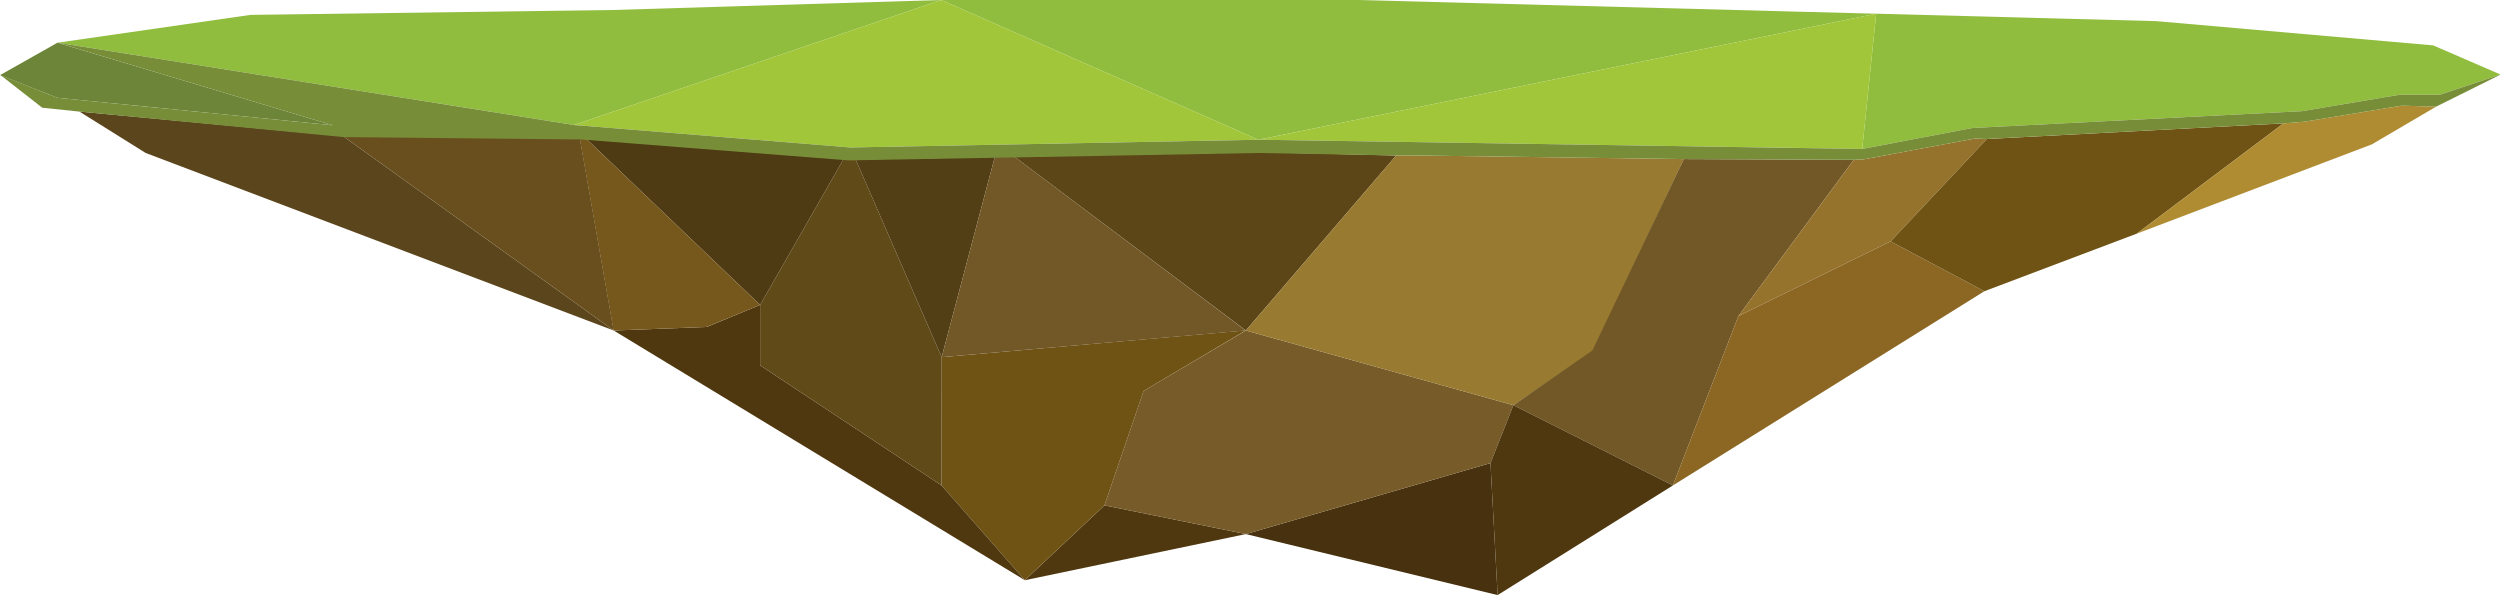
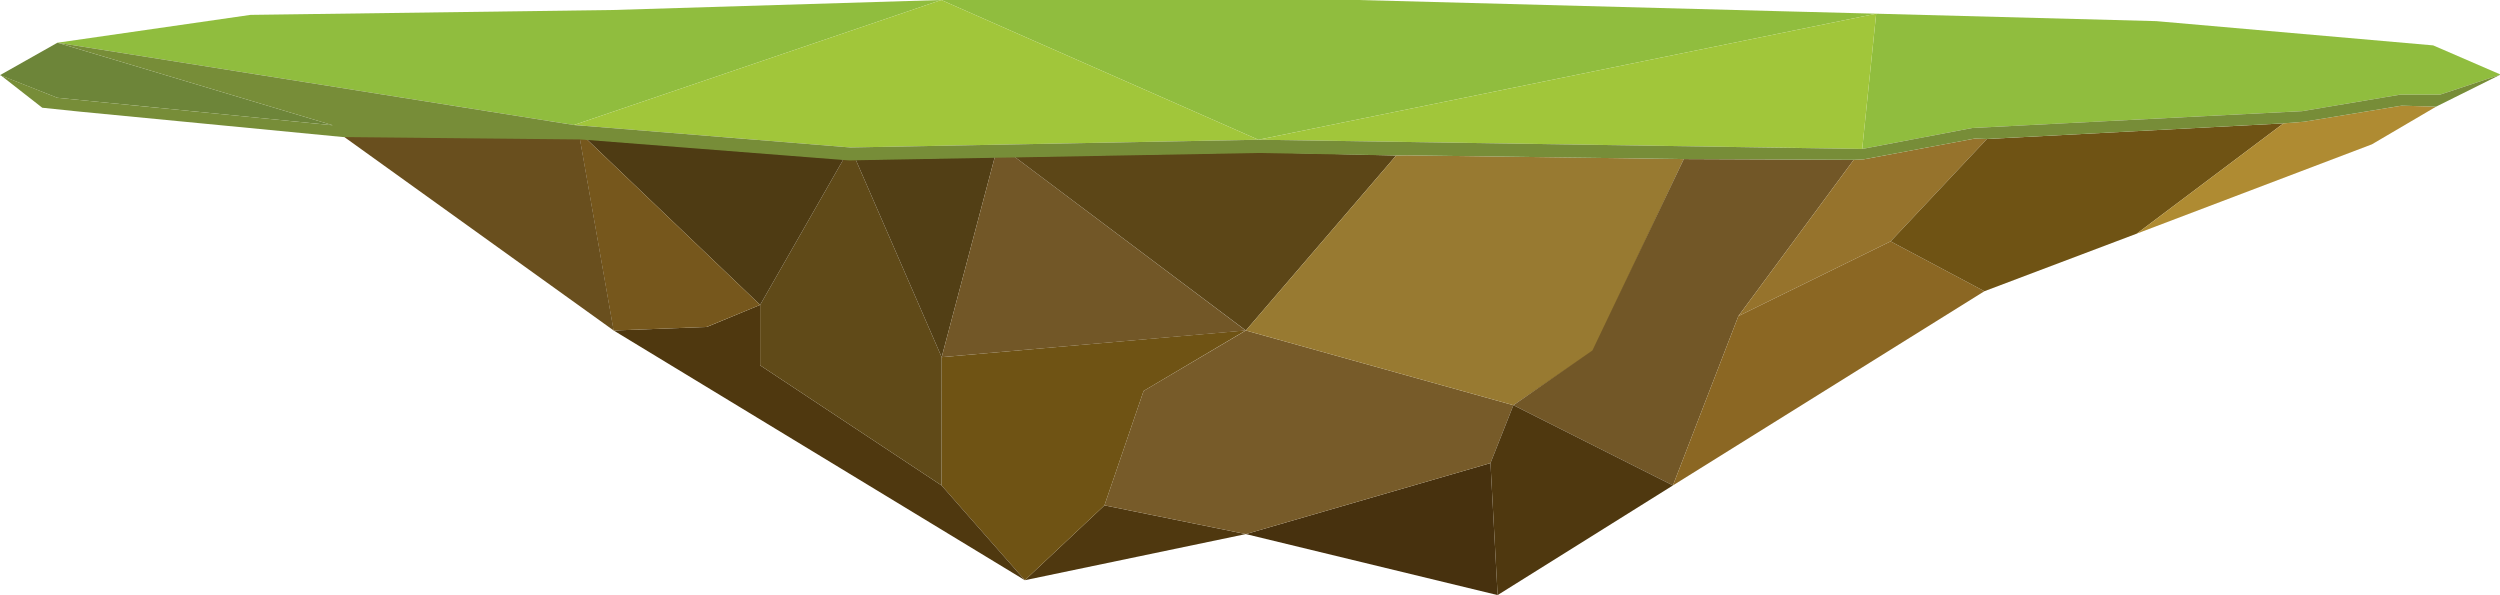
<svg xmlns="http://www.w3.org/2000/svg" version="1.1" x="0px" y="0px" viewBox="0 0 1680 400" style="enable-background:new 0 0 1680 400;" xml:space="preserve">
  <style type="text/css">
	.st0{fill:none;}
	.st1{fill:#5B451C;}
	.st2{fill:#47310E;}
	.st3{fill:#3C2215;}
	.st4{fill:#4F380F;}
	.st5{fill:#775B29;}
	.st6{fill:#6F5314;}
	.st7{fill:#604A18;}
	.st8{fill:#523F15;}
	.st9{fill:#725727;}
	.st10{fill:#5C4617;}
	.st11{fill:#987A31;}
	.st12{fill:#311E12;}
	.st13{fill:#96732C;}
	.st14{fill:#8B6723;}
	.st15{fill:#AF8B32;}
	.st16{fill:#4E3B13;}
	.st17{fill:#76571C;}
	.st18{fill:#694F1E;}
	.st19{fill:#90BD3E;}
	.st20{fill:#A1C63A;}
	.st21{fill:#6D8539;}
	.st22{fill:#778D38;}
	.st23{display:none;fill:#77903B;}
</style>
  <g id="Layer_1">
    <polygon class="st0" points="571.3,98.8 571.4,98.8 385.7,84  " />
    <polygon class="st0" points="1001.6,311.2 837.2,358.9 742.2,339.6 742.2,339.6 837.2,358.9 1001.6,311.2  " />
    <polygon class="st0" points="837.2,222 837.2,222 938.2,104.5 938.2,104.5  " />
-     <polygon class="st1" points="230.7,91.6 53.4,75 97.9,102.8 412.4,222.1  " />
    <line class="st1" x1="412.5" y1="222" x2="389.7" y2="93.1" />
    <polygon class="st2" points="837.2,358.9 1006.4,399.9 1001.6,311.2  " />
    <polygon class="st3" points="1006.4,399.9 1006.4,399.9 1006.4,399.9  " />
    <polygon class="st4" points="688.7,389.9 837.2,358.9 742.2,339.6  " />
    <polygon class="st5" points="837.2,222.1 1017,272.3 1001.6,311.2 837.2,358.9 742.2,339.6 768.5,262.7  " />
    <polygon class="st6" points="768.5,262.7 837.2,222 632.8,240 632.7,326.2 688.7,389.9 742.2,339.6  " />
    <polygon class="st4" points="632.7,326.2 510.8,245.5 510.8,204.9 475,219.7 412.4,222.1 688.7,389.9  " />
    <polygon class="st7" points="632.8,240 632.8,240 575,107.2 571.1,107.3 566.8,107 510.8,204.9 510.8,245.5 632.7,326.2 632.8,240     " />
    <polygon class="st8" points="668.5,105.5 575,107.2 632.8,240  " />
    <polygon class="st9" points="668.5,105.5 632.8,240 837.1,222.1 681.7,105.3  " />
    <polygon class="st9" points="632.8,240 632.8,240 632.8,240  " />
    <polygon class="st10" points="681.7,105.3 837.2,222.1 938.2,104.5 845.6,102.3  " />
    <polygon class="st11" points="1070.7,235.8 1131.5,106.9 945.5,104.4 938.2,104.5 837.2,222.1 1017,272.3  " />
    <polygon class="st9" points="1168.2,212.4 1245.7,107.4 1131.5,106.9 1070.1,235.5 1017,272.3 1124.2,326.2  " />
    <polygon class="st4" points="1001.6,311.2 1001.6,311.2 1001.6,311.2 1006.4,399.9 1124.2,326.2 1017,272.3  " />
    <polygon class="st12" points="1006.4,399.9 1006.4,399.9 1006.4,399.9  " />
    <polygon class="st12" points="1001.6,311.2 1006.4,399.9 1006.4,399.9 1006.4,399.9 1001.6,311.2  " />
    <polygon class="st13" points="1327.1,93.1 1252.3,107.1 1245.7,107.4 1168.2,212.4 1270.5,162.2 1335.2,93.4  " />
    <polygon class="st14" points="1270.5,162.2 1168.2,212.4 1124.2,326.2 1333.5,195.7  " />
    <polyline class="st6" points="1333.5,195.7 1435.9,157 1534.5,82.9 1335.2,93.4 1270.5,162.2  " />
    <polygon class="st15" points="1548.3,81.8 1534.5,82.9 1435.9,157 1593.9,97 1637,71.7 1613.9,71  " />
    <polygon class="st16" points="394.2,93.5 510.8,204.9 566.8,107  " />
    <polygon class="st17" points="389.6,93.1 412.3,222.1 474.9,219.7 510.8,204.9 394.2,93.5  " />
    <polygon class="st18" points="230.7,91.6 412.4,222.1 389.7,93.1  " />
    <polygon class="st19" points="1325.4,86 1547,74.7 1612.9,63.6 1639.7,63.6 1680.4,50.1 1680.4,50.1 1680.4,50.1 1680.4,50.1    1635.1,30.5 1449,14.2 1260.8,9.2 1251.4,100.1  " />
    <polygon class="st19" points="632.5,0 412.4,6.7 168.3,10 38.6,28.7 385.7,84  " />
    <polygon class="st19" points="1260.8,9.2 1195.1,7.5 912.5,0 632.5,0 845.6,93.9  " />
    <polygon class="st19" points="1680.4,50.1 1680.4,50.1 1680.4,50.1  " />
    <polygon class="st20" points="571.4,99.1 845.6,93.9 632.5,0 385.7,84  " />
    <polygon class="st20" points="670.8,97 670.8,97 670.8,97  " />
    <polygon class="st20" points="1251.4,100.1 1260.8,9.2 845.6,93.9  " />
    <polygon class="st21" points="38.6,28.7 0,50.5 38.5,65.7 223.7,84.2  " />
    <polygon class="st22" points="1680.4,50.1 1639.7,63.6 1612.9,63.6 1547,74.7 1325.4,86 1251.4,100.1 845.6,93.9 571.4,99.1    385.7,84 38.6,28.7 223.7,84.2 38.5,65.7 0.5,50.6 28.4,72.4 53.4,75 230.6,92.1 389.6,93.7 389.6,93.7 394.1,94 566.7,107.5    571,107.8 574.9,107.7 668.4,106 681.7,105.8 845.5,102.8 938.2,104.5 945.5,104.4 1131.5,106.9 1245.7,107.4 1252.3,107.1    1327.1,93.1 1335.2,93.4 1534.5,82.9 1548.3,81.8 1613.9,71 1637,71.7  " />
  </g>
  <g id="Layer_2">
-     <polygon class="st23" points="1679.4,50.4 1640.6,63.1 1639.3,63.5 1612.5,63.5 1546.6,74.6 1546.5,74.6 1546.6,74.5 1343.3,84.9    1343.1,84.9 1325.3,85.8 1251,100.1 1134.9,99 1134.6,99.4 1134.8,99 945,96.5 845.1,93.9 670.4,97.1 670.3,97.1 681.3,105.4    845.1,102.4 927,104.5 927,104.5 927,104.5 1128.6,107.3 1128.6,107.4 1241,108.6 1252.2,108.7 1326.8,94.1 1334.7,93.7    1334.9,93.6 1334.8,93.7 1534.3,83.6 1534.4,83.5 1534.5,83.6 1548,82.9 1613.5,71.8 1636.5,71.8 1641.2,71.8 1679.6,50.4  " />
-   </g>
+     </g>
</svg>